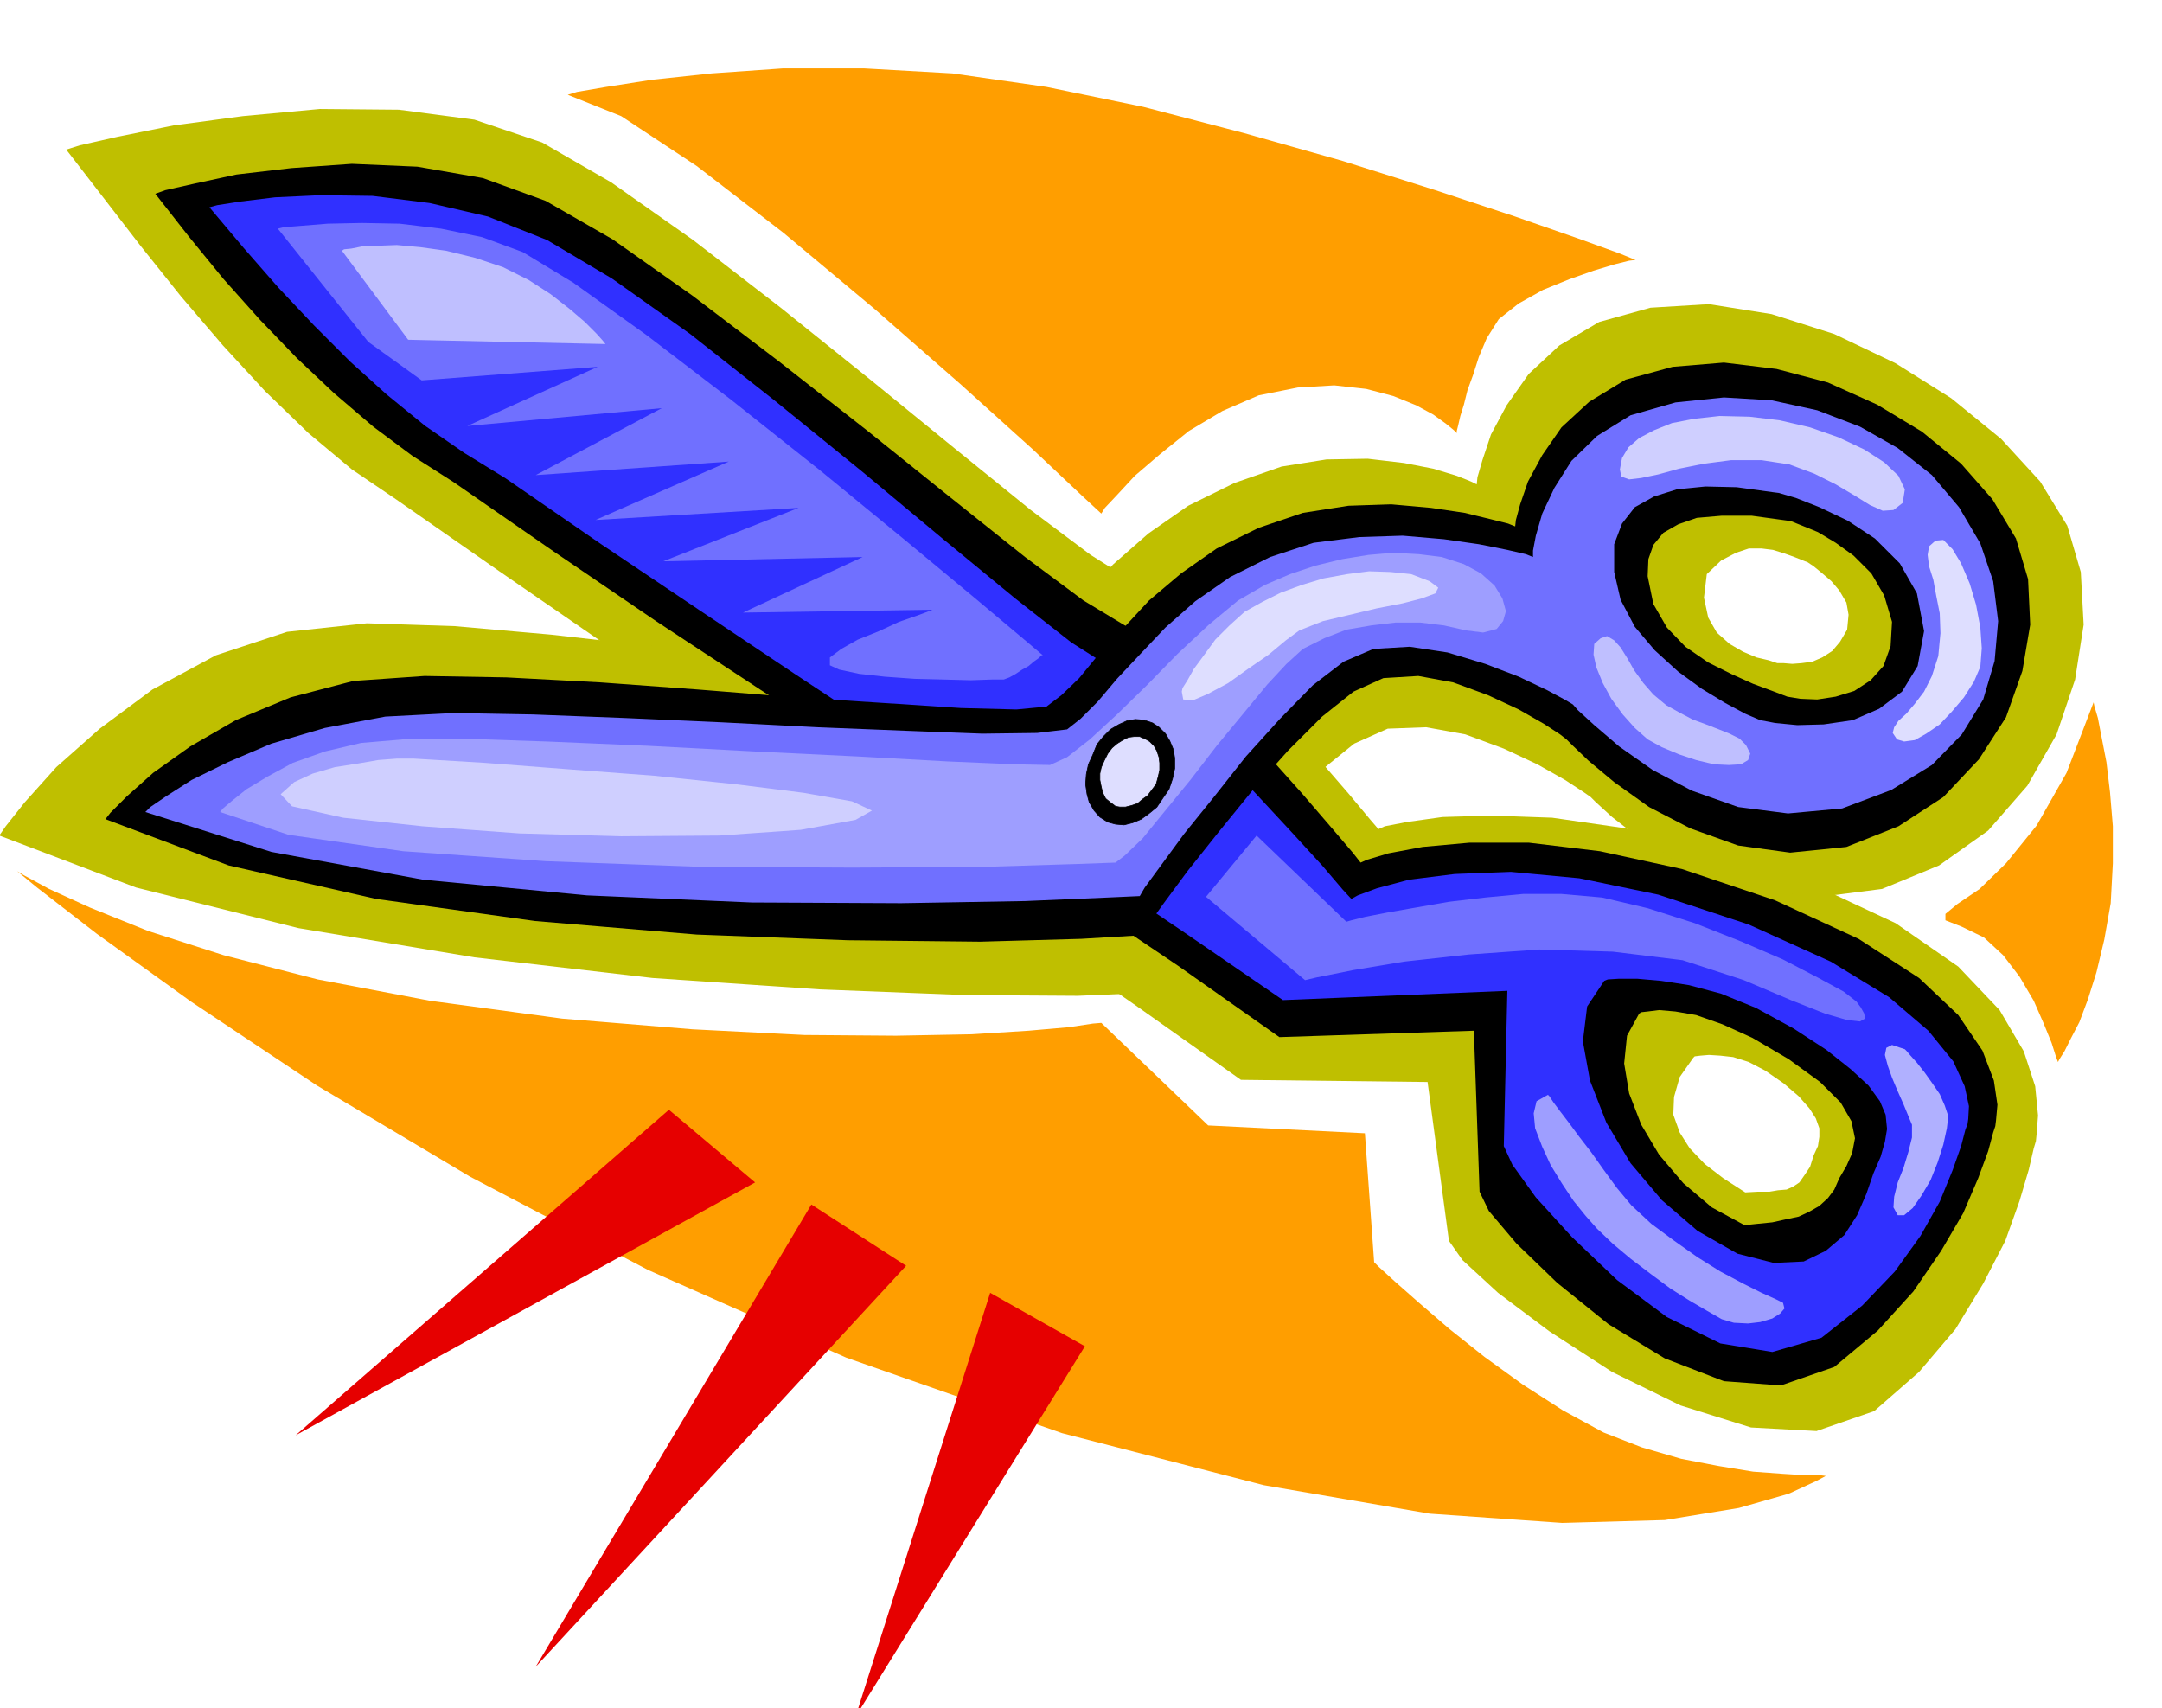
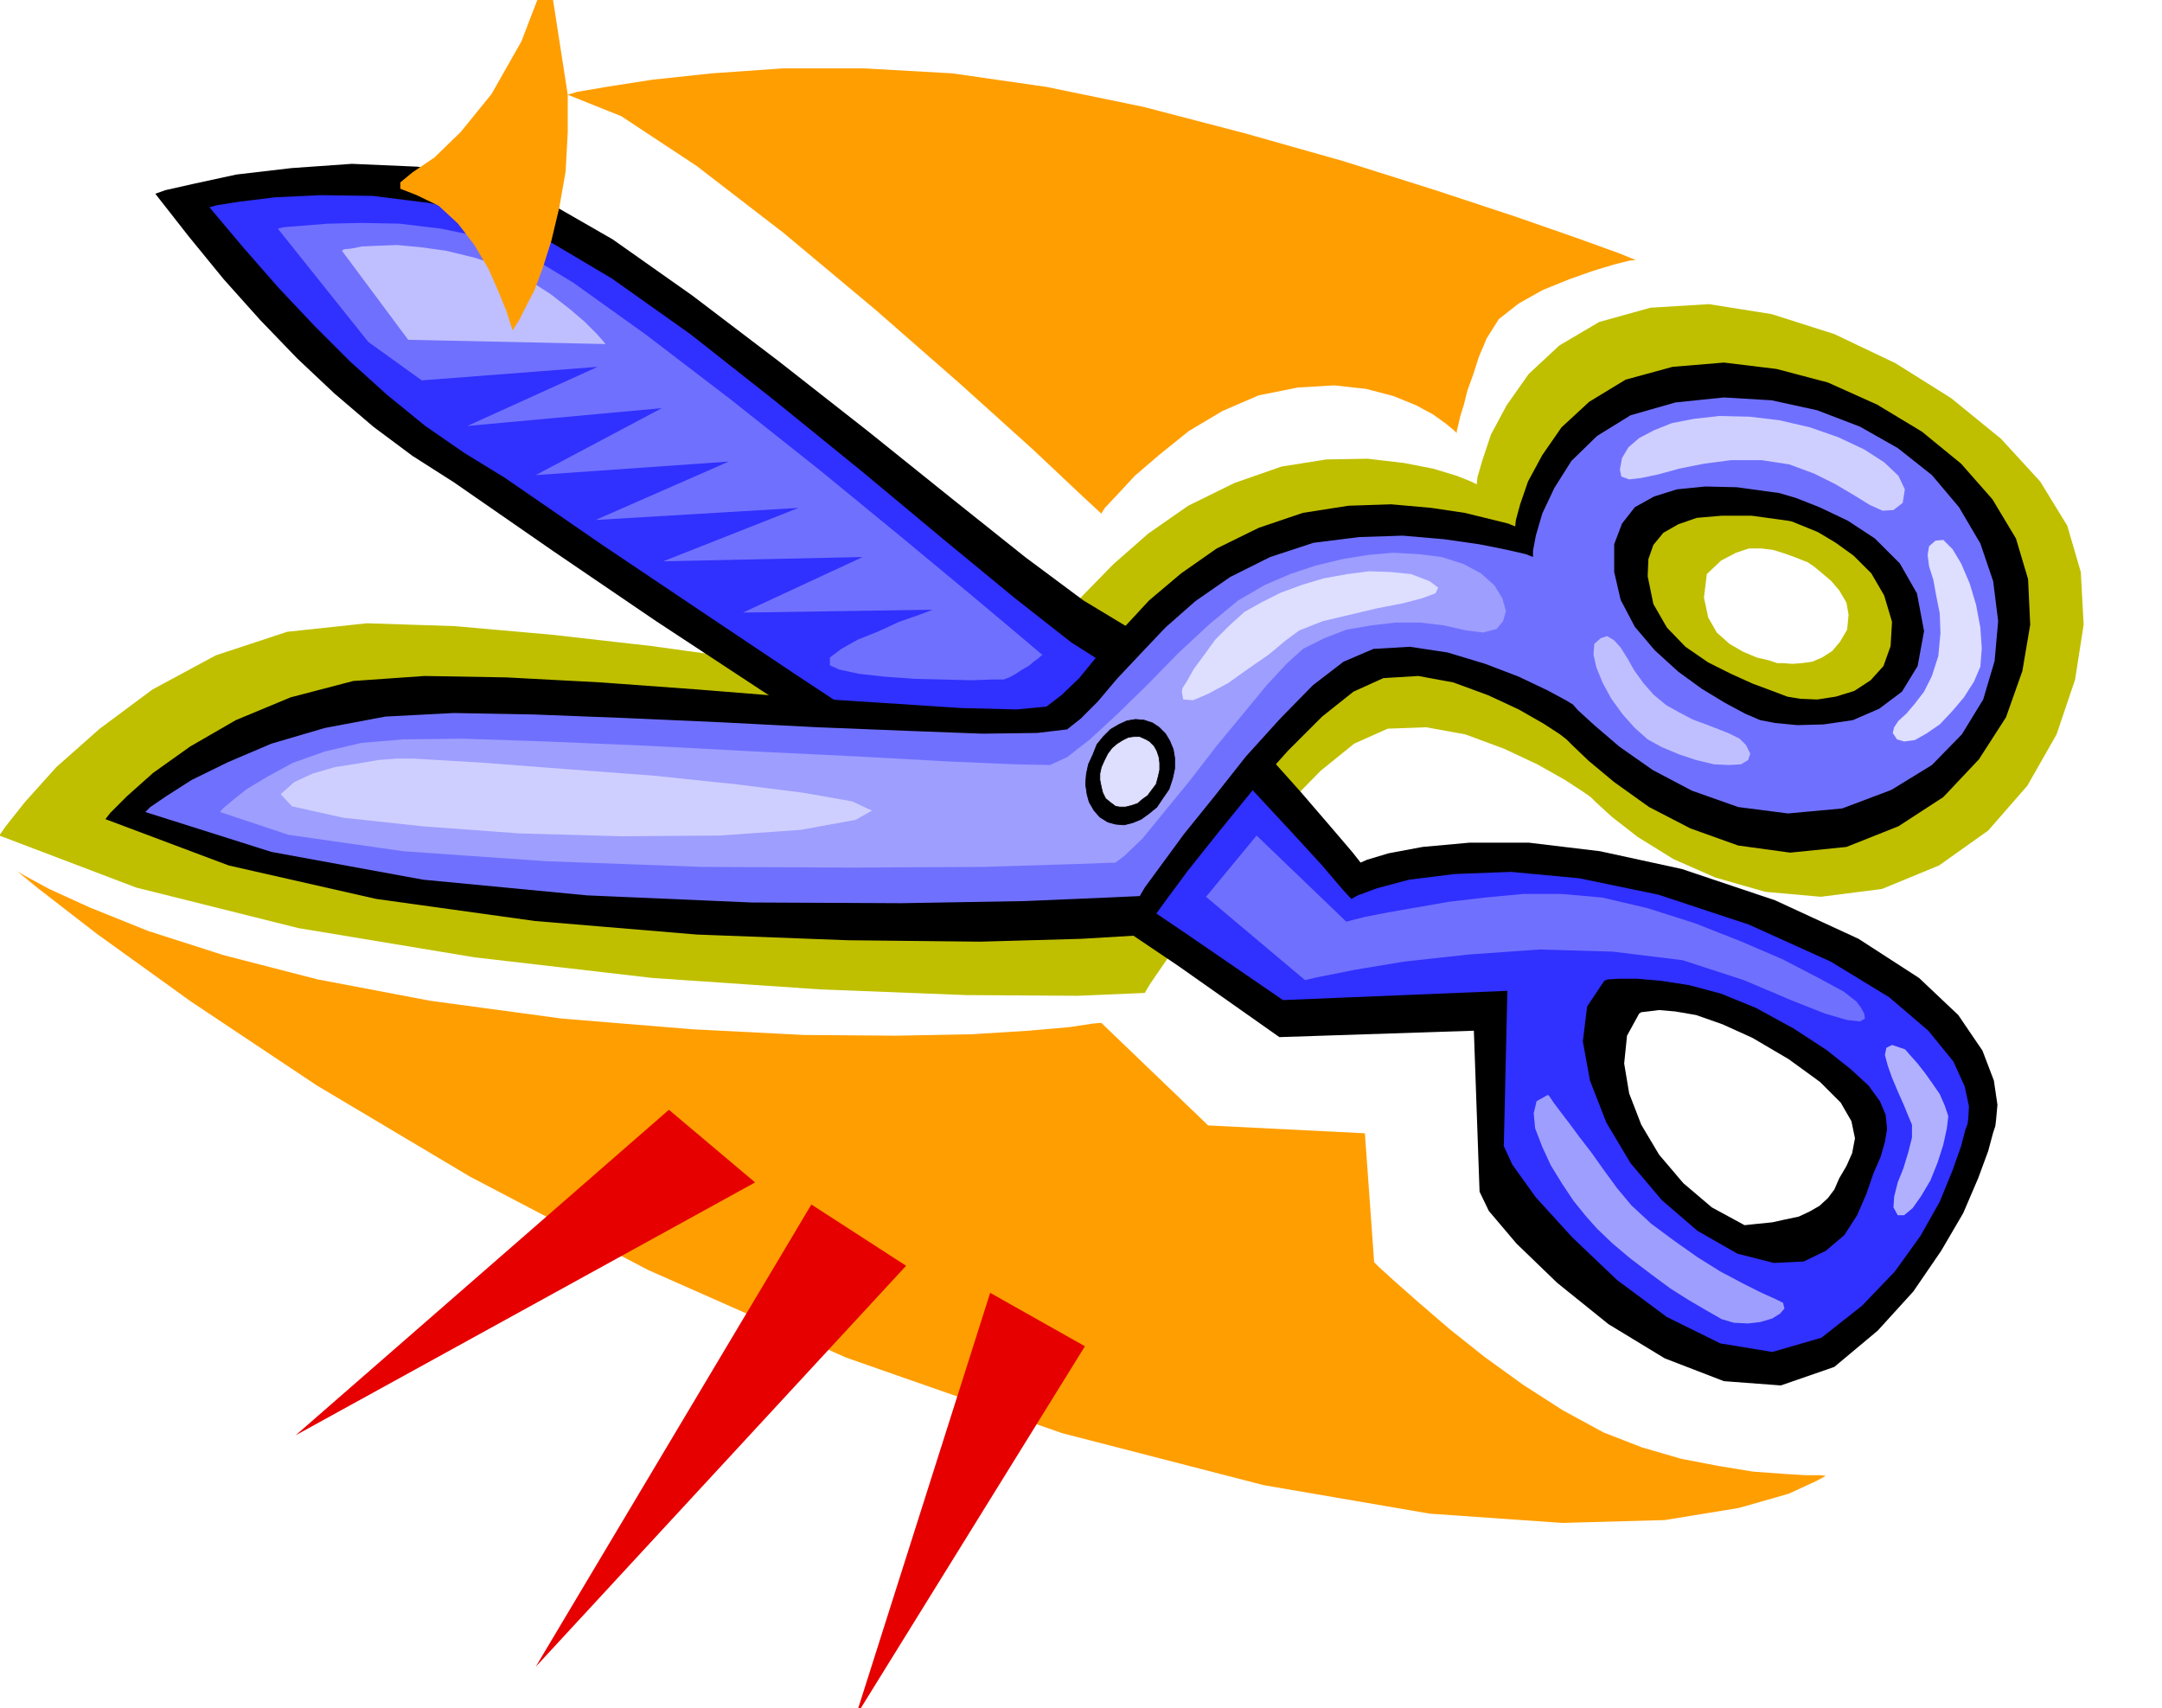
<svg xmlns="http://www.w3.org/2000/svg" fill-rule="evenodd" height="387.485" preserveAspectRatio="none" stroke-linecap="round" viewBox="0 0 3035 2398" width="490.455">
  <style>.pen0{stroke:#000;stroke-width:1;stroke-linejoin:round}.brush1{fill:#bfbf00}.pen1{stroke:none}.brush2{fill:#000}.brush4{fill:#7070ff}.brush5{fill:#9e9eff}.brush6{fill:#dedeff}.brush7{fill:#bfbfff}</style>
-   <path class="pen1 brush1" d="m93 210 19-6 53-12 79-16 97-13 108-10 111 1 106 14 95 32 97 56 115 81 123 95 127 102 119 97 105 85 84 63 54 34 41 25 53 45 57 56 59 63 53 60 45 52 30 36 12 14 9-4 31-6 50-7 69-2 85 3 104 15 120 29 136 47 122 57 88 61 58 61 34 58 16 49 4 41-2 26-1 10-3 10-7 30-13 44-20 56-31 60-39 64-51 60-63 55-81 28-92-5-99-31-96-47-88-57-72-54-50-46-19-27-30-223-262-3-147-104-147-102-150-102-149-101-150-102-150-101-148-102-145-101-62-42-61-51-61-59-59-64-59-69-56-70-54-70-51-66zm2284 1275-19 27-8 28-1 25 9 25 14 22 21 22 26 20 31 20 18-1h16l12-2 12-1 9-4 9-6 7-10 8-12 5-16 6-13 2-13v-12l-5-14-9-14-15-17-21-18-26-18-23-12-22-7-18-2-16-1-12 1-8 1-2 2z" />
  <path class="pen1 brush1" d="m-1 1173 9-13 27-34 44-49 61-54 74-55 89-48 100-33 112-12 123 4 136 12 141 16 137 19 124 15 106 13 78 5 43-3 23-17 27-28 31-36 37-40 42-43 49-43 56-39 65-32 66-23 63-10 58-1 51 6 41 8 33 10 20 8 8 4 1-10 7-24 12-36 22-41 31-44 43-40 56-33 72-20 82-5 88 14 88 28 86 41 78 49 70 57 55 60 38 62 19 65 4 74-12 77-26 77-41 72-55 63-69 49-80 33-86 11-78-7-70-20-59-26-50-31-36-28-23-21-7-7-10-7-26-17-39-22-47-22-54-20-55-10-54 2-47 21-47 38-49 50-49 57-46 60-42 54-32 47-22 32-7 12-94 4-157-1-205-8-235-16-250-29-247-41-228-57-192-73zm2535-385-15-6-14-5-16-5-16-2h-18l-18 6-21 11-20 19-4 33 6 28 12 21 18 16 19 11 19 8 17 4 12 4h9l12 1 13-1 15-2 14-6 14-9 11-13 10-17 2-21-3-17-10-17-11-13-14-12-11-9-9-6-3-1z" />
  <path class="pen1 brush2" d="m218 272 14-5 40-9 60-13 77-9 85-6 92 4 92 16 88 32 94 54 112 79 121 92 125 98 117 94 104 83 82 61 53 32 39 23 51 43 55 55 57 60 51 57 43 50 29 34 11 14 9-4 30-9 48-9 66-6h83l100 12 115 25 131 44 117 54 85 55 55 52 34 50 16 42 5 34-2 22-1 8-3 9-7 26-14 38-21 49-31 53-39 57-50 55-61 51-75 26-80-6-83-32-79-48-72-58-57-55-39-46-13-27-8-226-273 9-142-100-144-97-147-98-147-96-149-97-146-96-144-98-140-97-58-37-55-41-55-47-52-49-52-54-51-57-49-60-47-60zm2083 1151-17 31-4 39 7 42 17 44 25 42 34 40 40 34 46 25 19-2 20-2 18-4 19-4 15-7 14-8 12-11 9-12 7-16 10-17 8-18 4-21-5-24-15-26-29-29-44-32-51-30-42-19-37-13-29-5-23-2-16 2-9 1-3 2z" />
  <path class="pen1" d="m294 291 11-3 32-5 49-6 64-3 73 1 80 10 82 19 83 33 91 54 110 78 118 93 122 99 114 95 102 84 79 62 52 33 40 23 51 42 56 52 57 59 52 56 44 48 29 34 12 13 9-5 27-10 45-12 64-8 79-3 96 9 111 23 127 42 115 52 82 50 55 47 35 43 16 35 6 28-1 18-1 7-3 8-6 23-12 34-18 44-27 48-36 50-46 48-57 45-69 20-73-12-75-37-70-52-63-60-51-56-33-46-12-26 5-218-315 13-137-94-136-92-137-90-136-90-138-91-136-91-137-92-135-93-57-35-55-38-54-44-51-46-51-51-50-53-49-56-48-57zm1958 1086-24 36-6 49 10 55 23 59 34 57 44 52 50 43 56 32 51 13 42-2 31-15 26-22 18-28 13-30 10-29 10-23 6-21 3-18-2-20-8-19-16-22-25-23-34-27-46-30-53-29-49-20-45-12-39-6-34-3h-25l-16 1-5 2z" style="fill:#3030ff" />
  <path class="pen1 brush2" d="m148 1150 7-9 23-23 37-33 52-37 64-37 77-32 88-23 100-7 115 2 132 7 137 10 137 11 125 8 107 7 78 2 42-4 21-16 25-24 27-33 34-36 37-40 45-38 50-35 59-29 62-21 64-10 60-2 56 5 47 7 37 9 24 6 10 4 1-9 6-22 11-32 20-37 27-39 39-36 51-31 66-18 72-6 74 9 72 19 69 31 63 38 55 45 44 50 33 55 17 57 3 64-11 65-23 65-38 59-50 53-63 41-73 29-79 8-73-10-67-24-58-30-49-35-36-30-23-22-8-8-9-7-23-15-35-20-43-20-49-18-49-9-49 3-42 19-44 35-48 48-50 56-48 59-43 54-34 46-23 32-8 12-84 5-142 4-186-2-212-8-227-19-223-31-207-47-173-65zm2362-419-51-7h-42l-35 3-26 9-21 12-14 17-7 20-1 24 8 39 19 33 26 27 32 22 32 16 31 14 27 10 21 8 18 3 24 1 26-4 26-8 23-15 18-20 10-28 2-34-11-37-18-31-25-25-25-18-25-15-22-9-15-6-5-1z" />
  <path class="pen1 brush4" d="m204 1140 7-7 22-15 36-23 51-25 61-26 75-22 85-16 96-5 111 2 129 5 135 6 136 7 125 5 106 4 77-1 42-5 19-15 24-24 27-32 32-34 36-38 42-37 49-34 56-28 61-20 64-8 61-2 58 5 49 7 40 8 26 6 10 4v-9l4-21 9-31 17-36 24-38 36-35 47-29 63-18 68-7 67 4 64 14 60 23 53 30 48 38 38 45 30 51 18 53 7 56-5 56-16 54-30 49-42 43-57 35-69 26-76 7-70-9-65-23-55-29-47-33-35-30-23-21-7-8-10-6-26-14-40-19-47-18-53-16-53-8-51 3-42 18-43 33-46 47-48 53-45 57-42 52-33 45-22 30-7 12-44 2-117 5-174 3-210-1-231-10-230-22-213-39-177-56zm2285-449-51-7-44-1-40 4-32 10-27 15-18 23-11 29v39l9 39 20 38 28 33 33 30 33 24 33 20 28 15 21 9 21 4 31 3 37-1 41-6 37-16 32-24 22-36 9-49-10-53-24-42-35-35-38-25-40-19-33-13-24-7-8-1z" />
  <path class="pen1 brush4" d="m390 321 8-2 25-2 37-3 48-1 53 1 58 7 58 12 57 21 71 43 102 73 119 91 126 100 117 96 100 83 69 58 26 22h-2l-4 4-7 5-7 6-9 5-9 6-9 5-8 3h-17l-29 1-38-1-41-1-42-3-36-4-28-6-13-6v-11l16-12 23-13 30-12 28-13 26-9 16-6 5-2-266 4 168-78-280 6 190-75-285 17 187-82-271 19 177-94-273 25 183-83-247 19-75-54-127-159z" />
  <path class="pen1 brush5" d="m309 1140 4-5 13-11 20-16 30-18 35-19 45-16 51-12 59-5 83-1 119 4 141 6 151 8 144 7 127 7 94 4 49 1 24-11 32-25 38-35 42-41 43-44 44-41 41-34 38-22 35-15 36-12 37-9 37-6 35-3 36 2 32 4 31 10 24 13 19 17 11 18 5 18-4 14-9 11-19 5-24-3-31-7-33-4h-35l-34 4-35 6-31 12-30 15-23 21-27 29-33 40-38 46-37 48-36 44-31 38-25 24-13 10-56 2-130 4-183 1-212-1-219-8-200-14-161-23-96-32z" />
  <path class="pen0 brush2" d="m1618 1015 9 6 9 9 6 10 5 12 2 12v15l-3 14-5 15-9 13-8 12-11 9-11 8-12 5-12 3-12-1-11-3-11-7-8-9-7-12-3-11-2-14 1-14 3-14 6-13 6-15 9-11 10-10 12-7 11-5 12-2 12 1 12 4z" />
  <path class="pen0 brush6" d="m1609 1038 5 3 6 6 4 7 3 9 1 8v10l-2 9-3 11-6 8-6 8-7 5-7 6-9 3-8 2h-8l-6-1-8-6-6-5-4-8-2-8-2-10v-9l2-9 4-9 5-10 6-8 7-6 8-5 8-4 8-1h8l9 4z" />
  <path class="pen1 brush6" d="m2717 759 11-1 13 13 12 20 12 28 9 30 6 32 2 29-2 26-9 21-14 22-17 20-17 18-19 13-16 9-15 2-10-3-6-9 2-8 6-9 11-10 12-14 13-17 11-22 9-28 3-32-1-28-5-25-4-22-6-19-2-16 2-12 9-8z" />
  <path class="pen1 brush7" d="m2457 1058-3 9-10 6-17 1-21-1-25-6-24-8-24-10-20-11-18-16-17-19-16-22-12-22-9-22-4-18 1-15 9-8 9-3 10 6 9 10 10 16 9 16 13 18 14 16 18 15 18 10 19 10 19 7 18 7 15 6 14 7 9 9 6 12z" />
  <path class="pen1" d="m2456 585 42 5 43 10 40 14 36 17 28 18 20 19 9 19-3 19-13 10-15 1-18-8-21-13-27-16-30-15-35-13-39-6h-43l-38 5-35 7-29 8-24 5-17 2-11-4-2-10 3-16 9-15 15-13 21-11 25-10 31-6 36-4 42 1zM581 1065h-24l-26 2-29 5-32 5-31 9-26 12-19 17 16 17 72 16 111 12 136 10 143 4 138-1 114-8 77-14 23-13-28-13-68-12-95-12-115-12-120-9-117-9-100-6z" style="fill:#cfcfff" />
  <path class="pen1 brush7" d="m480 352 3-2 10-1 15-3 23-1 26-1 33 3 36 5 41 10 39 13 36 18 31 20 27 21 21 18 16 16 9 10 4 5-277-6-93-125z" />
  <path class="pen1 brush4" d="m1764 1173-71 86 139 117 17-4 50-10 72-12 91-10 99-7 103 3 98 12 86 28 66 28 48 19 31 9 18 2 7-4-1-7-5-9-6-8-18-14-35-19-50-26-58-25-66-26-66-21-64-15-57-5h-54l-53 5-51 6-46 8-40 7-31 6-20 5-7 2-126-121z" />
  <path class="pen1" style="fill:#b0b0ff" d="m2674 1473 2 2 6 7 9 10 11 14 10 14 11 16 7 16 5 15-2 17-5 23-8 25-10 25-13 22-12 17-12 10h-9l-6-11 1-15 5-20 8-20 7-23 5-20v-18l-5-12-7-17-8-18-8-19-6-17-4-15 2-10 8-4 18 6z" />
  <path class="pen1 brush6" d="m1659 971 1-5 7-11 9-16 14-19 16-22 20-20 21-19 25-14 26-13 30-11 30-9 33-6 31-4 30 1 29 3 26 10 12 9-4 8-19 7-27 7-36 7-38 9-38 9-33 13-19 14-24 20-29 20-28 20-28 15-21 9-14-1-2-11z" />
  <path class="pen1 brush5" d="m2173 1537 2 2 6 9 9 12 13 17 14 19 17 22 17 24 19 26 20 24 28 26 31 23 34 24 32 20 32 17 26 13 20 9 10 5 2 8-6 7-11 7-17 5-17 2-20-1-17-5-21-12-24-14-27-17-27-20-29-22-25-21-22-21-16-18-17-21-16-24-16-26-12-26-10-26-2-21 4-17 16-9z" />
-   <path class="pen1" d="m24 1223 10 6 35 19 57 26 82 33 106 34 132 34 158 30 185 25 183 15 157 8 129 1 106-2 80-5 57-5 33-5 12-1 150 144 220 11 13 181 7 7 22 20 34 30 43 37 49 39 54 39 56 36 57 31 54 21 55 16 52 10 49 8 41 3 32 2h21l8 1-13 7-39 18-70 20-104 17-144 4-186-13-233-40-283-73-303-106-278-123-250-131-215-128-177-118-132-95-84-65-28-23zM797 133l13-4 41-7 64-10 84-9 100-7h114l124 7 132 19 136 28 142 37 138 39 130 41 112 37 89 31 58 21 22 9-9 1-20 5-30 9-34 12-37 15-34 19-28 22-17 27-11 26-8 25-8 22-5 20-5 16-3 13-2 8v3l-4-4-11-9-18-13-24-13-32-13-38-10-45-5-51 3-55 11-51 22-47 28-41 33-35 30-25 27-17 18-5 8-27-25-69-65-102-92-120-105-128-107-122-94-106-70-75-30zm2142 853 1 5 5 17 5 26 7 36 5 42 4 48v52l-3 56-9 51-11 46-12 38-12 32-12 23-9 18-7 11-2 4-3-8-6-19-11-27-14-32-20-34-23-30-27-25-31-15-23-9v-9l17-14 31-21 37-36 43-53 42-74 38-99z" style="fill:#ff9e00" />
+   <path class="pen1" d="m24 1223 10 6 35 19 57 26 82 33 106 34 132 34 158 30 185 25 183 15 157 8 129 1 106-2 80-5 57-5 33-5 12-1 150 144 220 11 13 181 7 7 22 20 34 30 43 37 49 39 54 39 56 36 57 31 54 21 55 16 52 10 49 8 41 3 32 2h21l8 1-13 7-39 18-70 20-104 17-144 4-186-13-233-40-283-73-303-106-278-123-250-131-215-128-177-118-132-95-84-65-28-23zM797 133l13-4 41-7 64-10 84-9 100-7h114l124 7 132 19 136 28 142 37 138 39 130 41 112 37 89 31 58 21 22 9-9 1-20 5-30 9-34 12-37 15-34 19-28 22-17 27-11 26-8 25-8 22-5 20-5 16-3 13-2 8v3l-4-4-11-9-18-13-24-13-32-13-38-10-45-5-51 3-55 11-51 22-47 28-41 33-35 30-25 27-17 18-5 8-27-25-69-65-102-92-120-105-128-107-122-94-106-70-75-30zv52l-3 56-9 51-11 46-12 38-12 32-12 23-9 18-7 11-2 4-3-8-6-19-11-27-14-32-20-34-23-30-27-25-31-15-23-9v-9l17-14 31-21 37-36 43-53 42-74 38-99z" style="fill:#ff9e00" />
  <path class="pen1" d="m415 2015 524-457 121 102-645 355zm337 325 387-649 133 86-520 563zm449 70 189-595 133 75-322 520z" style="fill:#e60000" />
</svg>